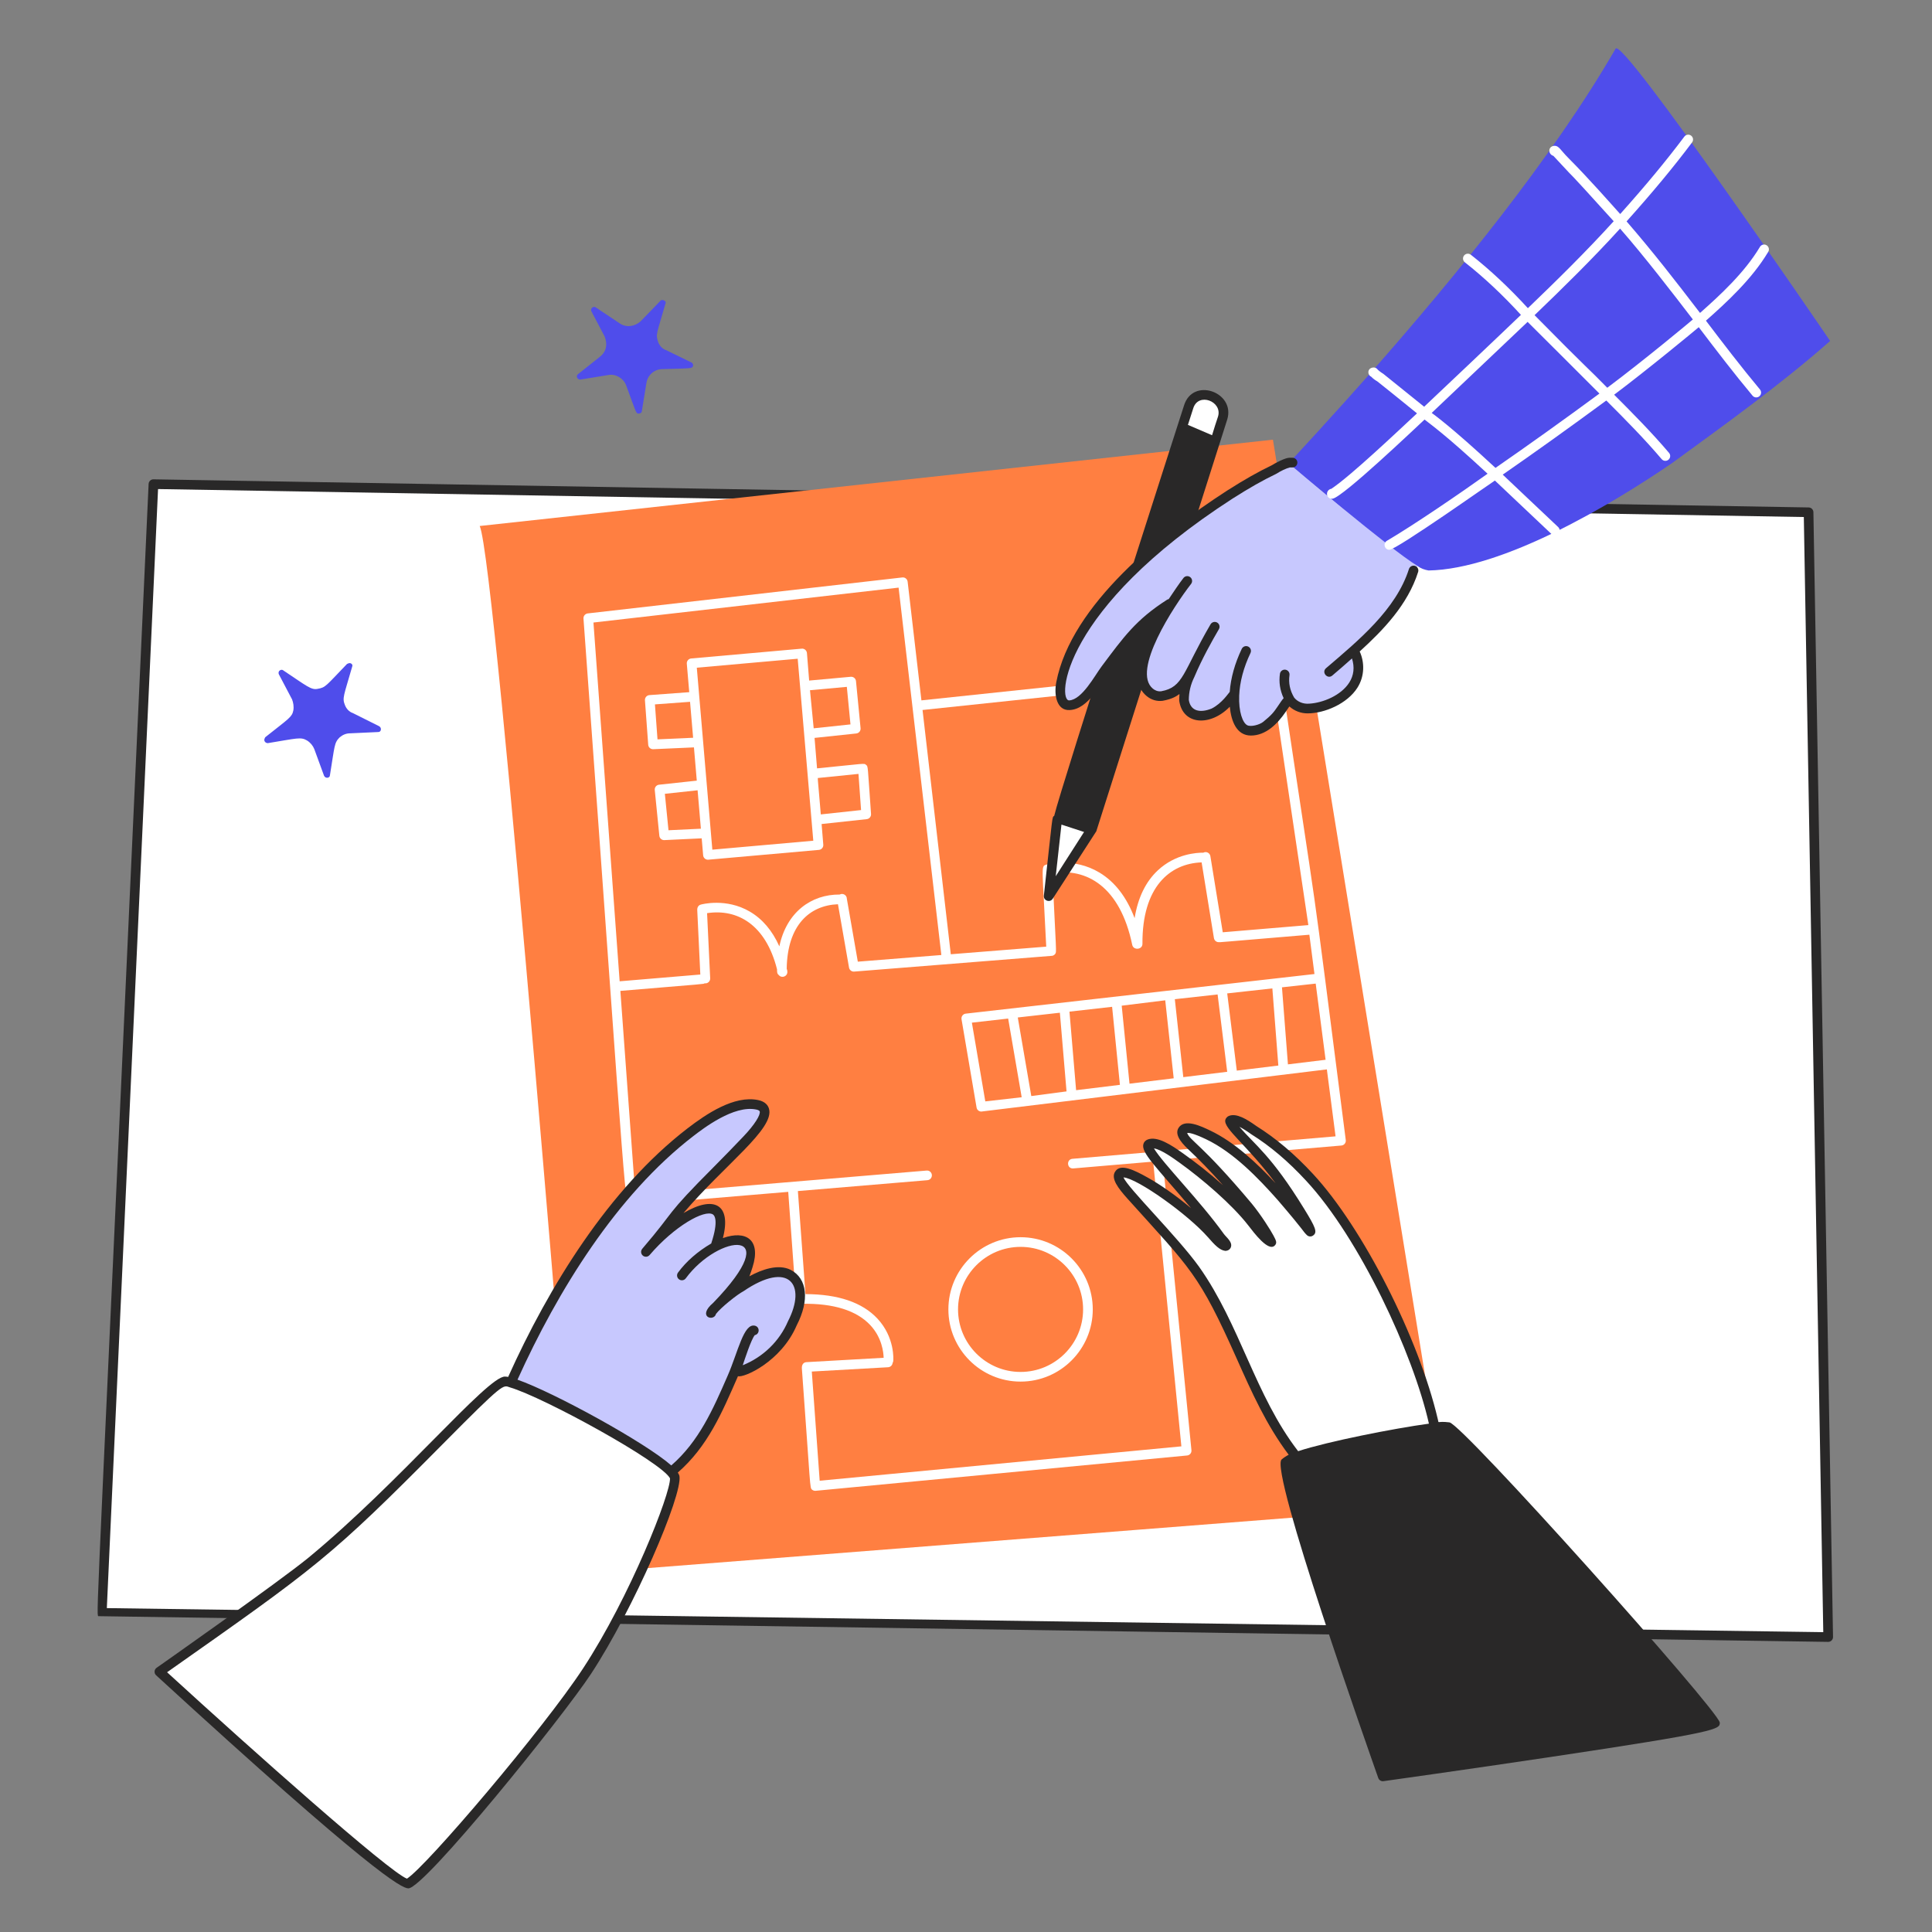
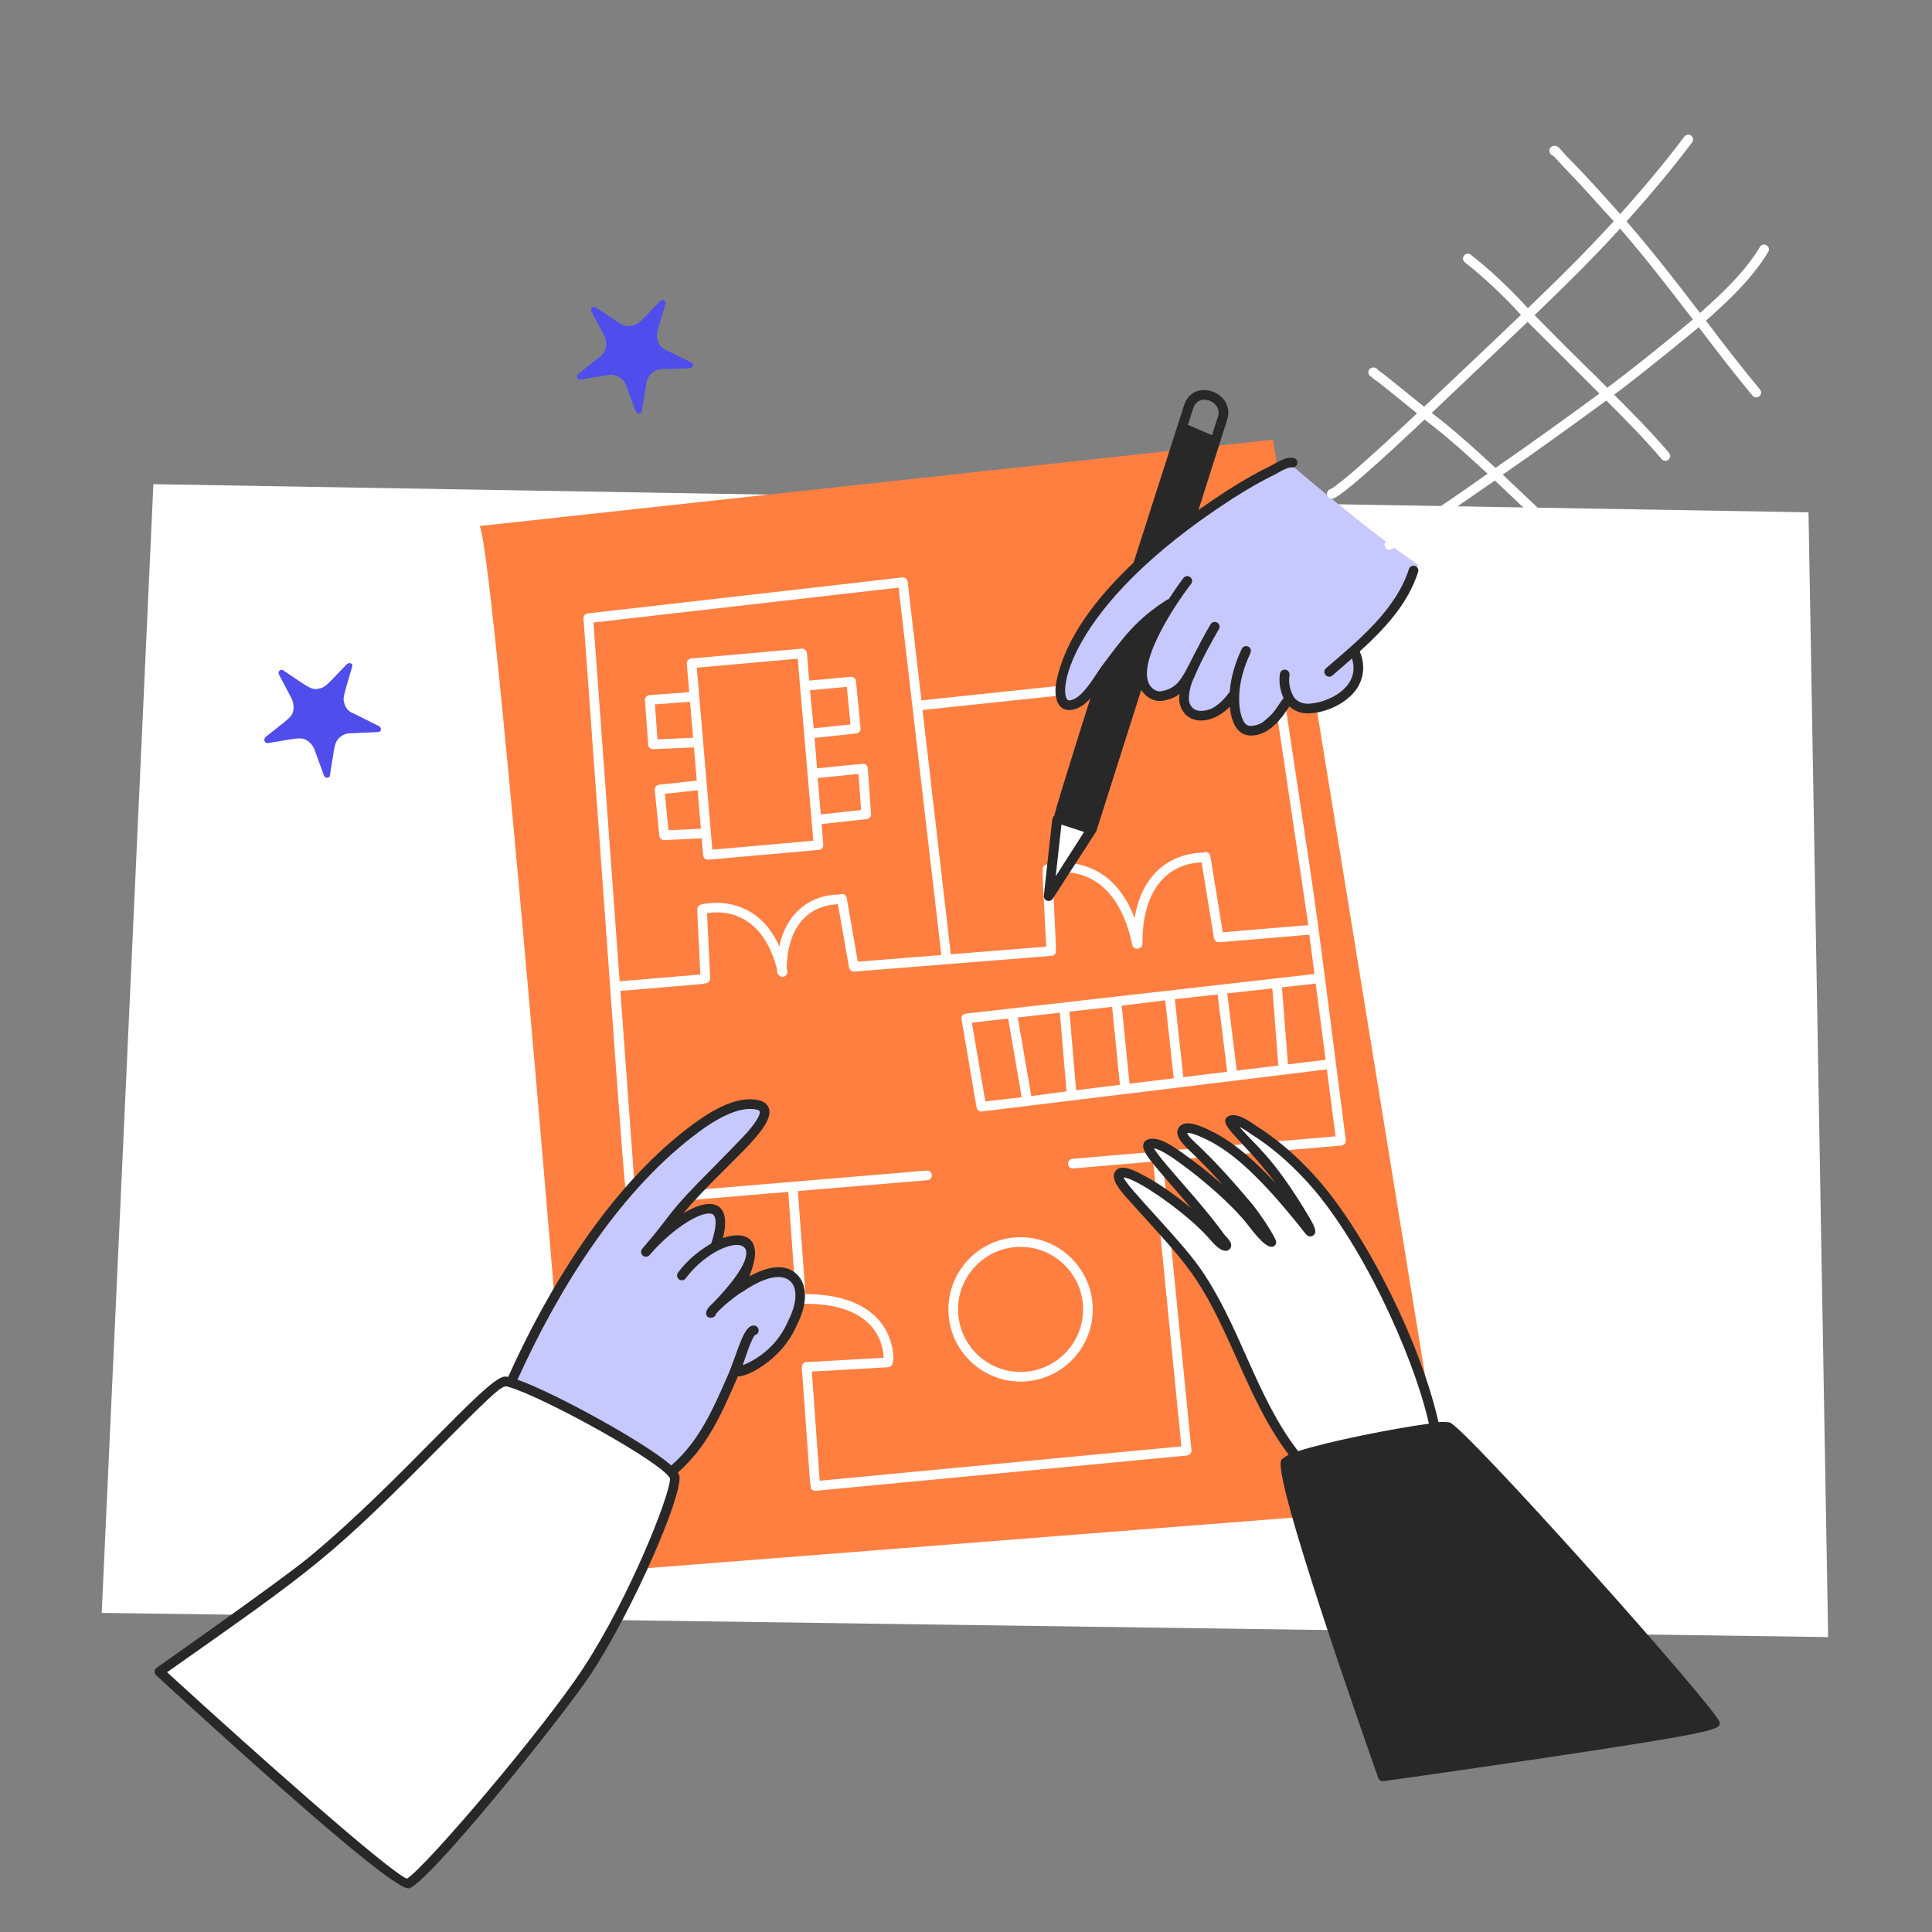
<svg xmlns="http://www.w3.org/2000/svg" width="232" height="232" viewBox="0 0 232 232" fill="none">
  <rect x="0" y="0" width="232" height="232" fill="#808080" stroke="none" />
  <path d="M219.527 196.585L12.215 193.68L18.419 58.142L217.171 61.519L219.527 196.585Z" fill="white" />
-   <path d="M219.535 197.162L11.8 194.074C11.529 193.787 11.665 194.001 17.846 58.112C17.86 57.799 18.13 57.546 18.436 57.559L217.188 60.935C217.501 60.941 217.753 61.193 217.759 61.505L220.115 196.572C220.12 196.893 219.86 197.162 219.535 197.162ZM12.829 193.106L218.944 195.994L216.608 62.086L18.979 58.728L12.829 193.106Z" fill="#292828" />
  <path d="M152.857 52.798L57.603 63.164C59.566 67.247 69.304 188.965 69.304 188.965L173.667 180.799L152.857 52.798Z" fill="#FF7F41" />
  <path d="M161.604 136.906C156.923 100.428 158.842 114.774 153.672 80.12C153.627 79.812 153.344 79.593 153.037 79.629L110.647 84.103L108.992 69.852C108.955 69.534 108.667 69.301 108.351 69.342L70.579 73.661C70.269 73.696 70.044 73.97 70.066 74.279C75.481 148.383 74.939 144.796 75.796 144.704L94.653 143.122C95.615 156.187 95.509 155.932 95.77 156.173C95.844 156.408 96.051 156.582 96.329 156.563C100.097 156.499 102.856 157.368 104.501 159.119C105.906 160.616 106.093 162.382 106.111 163.047L96.838 163.571C96.517 163.59 96.254 163.831 96.292 164.349C97.362 178.897 97.227 178.64 97.517 178.885C97.632 178.982 97.784 179.034 97.947 179.019L142.55 174.779C142.869 174.75 143.104 174.465 143.072 174.145L139.628 139.389L161.076 137.558C161.407 137.529 161.646 137.234 161.604 136.906ZM159.182 127.261L154.659 127.812L153.942 118.561L157.993 118.113L159.182 127.261ZM121.063 122.311L122.687 131.76L118.318 132.258L116.707 122.803L121.063 122.311ZM123.84 131.618L122.218 122.181L127.272 121.61L128.072 131.058L123.84 131.618ZM129.222 130.913L128.424 121.48L133.545 120.901L134.482 130.272L129.222 130.913ZM135.634 130.132L134.697 120.765L139.925 120.12L140.941 129.485L135.634 130.132ZM142.093 129.346L141.077 119.986L146.214 119.417L147.366 128.703L142.093 129.346ZM148.517 128.563L147.367 119.29L152.788 118.69L153.506 127.955L148.517 128.563ZM152.606 80.843L157.111 111.088L146.832 111.951L145.346 102.81C145.284 102.42 144.853 102.201 144.497 102.393C143.706 102.385 141.162 102.53 139.043 104.507C137.58 105.871 136.645 107.796 136.247 110.253C135.294 107.734 133.883 105.901 132.034 104.786C128.919 102.909 125.741 103.799 125.608 103.837C124.979 104.054 125.171 104.022 125.635 113.676L114.174 114.59L110.781 85.258L152.606 80.843ZM107.906 70.563L113.04 114.681L103.009 115.48L101.693 107.929C101.693 107.485 101.218 107.211 100.836 107.419C97.412 107.389 94.446 109.542 93.587 113.64C92.739 111.746 91.548 110.345 90.028 109.46C87.19 107.806 84.275 108.592 84.152 108.627C83.89 108.7 83.711 108.926 83.728 109.292L84.096 117.024L74.409 117.837L71.263 74.754L107.906 70.563ZM128.784 139.153C128.051 139.215 128.096 140.311 128.833 140.311L138.475 139.49L141.863 173.682L98.43 177.81L97.484 164.699L106.644 164.182C106.932 164.165 107.157 163.943 107.187 163.665C107.231 163.591 107.26 163.506 107.268 163.415C107.278 163.301 107.476 160.605 105.367 158.344C103.554 156.401 100.644 155.408 96.724 155.401L95.812 143.025L111.371 141.72C111.69 141.695 111.927 141.414 111.901 141.094C111.875 140.775 111.597 140.535 111.275 140.564L76.285 143.499L74.495 118.99C85.191 118.092 84.437 118.186 84.611 118.078C84.982 118.136 85.298 117.838 85.281 117.479L84.908 109.655C88.541 109.101 91.952 111.019 93.309 116.401C93.309 116.734 93.306 116.914 93.52 117.09C93.865 117.508 94.548 117.265 94.548 116.721C94.548 116.548 94.505 116.4 94.47 116.332C94.542 111.066 97.244 108.712 100.625 108.584L101.954 116.192C102.007 116.494 102.281 116.693 102.567 116.67L126.364 114.774C126.516 114.738 126.635 114.661 126.724 114.528C126.884 114.289 126.832 114.476 126.374 104.858C130.423 104.193 134.503 106.414 135.961 113.462C136.101 114.143 137.193 114.053 137.188 113.341C137.139 106.51 140.474 103.689 144.294 103.558L145.773 112.653C145.822 112.951 146.096 113.173 146.417 113.136C146.534 113.152 145.862 113.196 157.232 112.243L157.845 116.964L115.969 121.721C115.639 121.759 115.407 122.067 115.463 122.395L117.269 132.996C117.316 133.278 117.56 133.479 117.839 133.479L159.333 128.415L160.378 136.455L128.784 139.153Z" fill="white" />
  <path d="M77.447 84.091L77.839 89.431C77.861 89.735 78.115 89.968 78.417 89.968L83.331 89.749L83.672 93.742L79.141 94.23C78.824 94.263 78.594 94.547 78.626 94.864L79.176 100.362C79.206 100.66 79.456 100.884 79.752 100.884L84.262 100.669L84.436 102.709C84.463 103.013 84.718 103.238 85.014 103.238L98.336 102.058C98.652 102.03 98.887 101.752 98.863 101.435L98.66 98.951L104.08 98.365C104.39 98.332 104.618 98.059 104.596 97.747C104.167 91.796 104.261 92.068 103.998 91.847C103.736 91.627 104.013 91.687 98.148 92.264C98.137 92.265 98.125 92.267 98.114 92.269L97.814 88.61L102.823 88.078C103.14 88.045 103.371 87.763 103.34 87.446L102.79 81.792C102.76 81.476 102.483 81.244 102.16 81.27L97.165 81.725L96.9 78.425C96.874 78.1 96.581 77.859 96.27 77.894L83 79.072C82.683 79.1 82.448 79.378 82.473 79.695L82.766 83.118L77.984 83.47C77.665 83.493 77.424 83.772 77.447 84.091ZM80.275 99.699L79.838 95.323L83.77 94.899L84.164 99.514L80.275 99.699ZM98.264 93.421L103.089 92.932L103.399 97.275L98.565 97.797C98.177 93.07 98.148 93.432 98.264 93.421ZM102.128 86.988L97.71 87.457L97.266 82.883L101.69 82.48L102.128 86.988ZM95.79 79.102L97.662 100.956L85.54 102.031L83.674 80.178L95.79 79.102ZM82.863 84.275L83.232 88.592L78.955 88.784L78.647 84.585L82.863 84.275Z" fill="white" />
  <path d="M113.885 157.237C113.885 162.017 117.774 165.906 122.554 165.906C127.334 165.906 131.223 162.017 131.223 157.237C131.223 152.457 127.334 148.568 122.554 148.568C117.774 148.568 113.885 152.457 113.885 157.237ZM130.061 157.237C130.061 161.377 126.693 164.746 122.553 164.746C118.413 164.746 115.044 161.377 115.044 157.237C115.044 153.097 118.413 149.728 122.553 149.728C126.693 149.728 130.061 153.097 130.061 157.237Z" fill="white" />
-   <path d="M142.727 48.869C142.506 49.581 142.256 50.361 141.941 51.304L145.868 52.953C146.26 51.854 146.489 50.91 146.732 50.206C147.721 47.343 143.485 46.416 142.727 48.869Z" fill="white" />
  <path d="M127.03 98.263L125.931 107.607L131.035 99.677L127.03 98.263Z" fill="white" />
  <path d="M142.18 48.689C142.018 49.215 127.332 94.748 126.591 97.969C126.314 98.184 126.456 97.543 125.35 107.546C125.282 108.153 126.083 108.437 126.413 107.924C132.31 98.773 131.625 99.893 131.661 99.777L147.369 50.378C148.383 47.081 143.243 45.248 142.18 48.689ZM143.288 49.031C143.895 47.063 146.825 48.196 146.263 50.023C146.064 50.622 145.809 51.387 145.548 52.264L142.649 51.022C142.871 50.336 143.103 49.629 143.288 49.031ZM127.463 99.019L130.176 99.906L126.774 105.219L127.463 99.019Z" fill="#292828" />
  <path d="M170.297 67.816C164.331 63.835 154.971 55.75 154.855 55.65C154.148 55.886 153.338 56.175 152.789 56.568C143.034 61.658 129.618 71.419 127.268 82.168C127.189 82.953 127.032 84.916 128.289 84.838C130.095 84.759 131.665 81.775 132.607 80.518C135.143 77.138 136.904 75.182 140.362 72.892C138.875 75.123 136.926 78.698 137.005 81.46C137.084 82.795 138.104 83.974 139.361 83.737C140.979 83.442 141.844 82.792 142.722 81.418C142.314 82.306 142.109 83.257 142.109 84.208C142.344 85.779 143.679 86.564 145.642 85.779C146.528 85.263 147.516 84.563 148.151 83.763C148.093 85.679 148.563 87.279 149.411 87.741C150.117 88.133 151.441 87.729 152.002 87.27C153.39 86.138 153.494 85.856 154.437 84.444L154.829 84.129C156.769 86.899 165.233 83.894 162.754 77.874C169.021 72.316 169.239 69.668 170.297 67.816Z" fill="#C7C8FE" />
-   <path d="M194.008 5.84C186.448 18.944 174.711 33.276 164.718 44.633C160.499 49.418 155.09 55.283 154.745 55.626C154.862 55.728 166.987 66.017 170.215 67.955C170.608 68.269 171.079 68.426 171.55 68.505C180.462 68.346 193.406 60.66 200.762 55.626C206.851 51.187 213.848 46.172 219.767 40.942C218.842 39.587 194.832 4.395 194.008 5.84Z" fill="#4F4DEB" />
  <path d="M212.334 30.241C212.498 29.966 212.407 29.61 212.133 29.445C211.858 29.281 211.502 29.372 211.337 29.647C209.483 32.761 206.502 35.491 204.144 37.579C201.093 33.597 198.603 30.379 195.324 26.584C198.472 23.07 200.979 20.047 203.19 17.1C203.383 16.843 203.33 16.48 203.074 16.288C202.819 16.096 202.455 16.146 202.262 16.404C200.094 19.292 197.637 22.259 194.557 25.701C193.44 24.462 190.744 21.384 188.295 18.933C187.455 18.089 187.194 17.507 186.707 17.507C185.883 17.507 185.841 18.508 186.537 18.719C190.64 23.164 186.616 18.663 193.777 26.566C190.457 30.224 186.881 33.735 183.472 37.006C181.206 34.535 178.961 32.431 176.621 30.588C176.37 30.391 176.006 30.434 175.807 30.684C175.609 30.936 175.652 31.3 175.903 31.499C178.194 33.305 180.397 35.367 182.638 37.811C180.869 39.523 172.066 47.862 171.016 48.841C171.016 48.841 166.34 45.08 166.111 44.889C166.111 44.889 165.775 44.696 165.444 44.394C165.142 43.923 164.317 44.108 164.316 44.706C164.316 44.941 164.455 45.143 164.655 45.234C164.859 45.451 165.137 45.655 165.372 45.783C165.796 46.137 165.388 45.763 170.158 49.638C167.974 51.666 162.193 57.159 159.871 58.697C159.61 58.727 159.372 58.961 159.351 59.261C159.321 59.688 159.676 59.945 160.032 59.883C161.301 59.659 170.035 51.335 171.065 50.38C171.739 50.932 173.444 52.072 178.633 56.885C175.576 59.075 169.721 63.08 166.548 64.937C166.039 65.235 166.251 66.018 166.842 66.018C167.692 66.018 179.177 57.897 179.512 57.705C180.578 58.705 185.105 63.005 186.313 64.134C186.548 64.352 186.914 64.339 187.133 64.106C187.351 63.872 187.339 63.504 187.106 63.286C185.899 62.16 181.47 57.951 180.452 56.995C184.331 54.309 188.411 51.389 192.889 48.095C195.154 50.36 197.472 52.7 199.538 55.135C199.746 55.378 200.111 55.409 200.356 55.202C200.6 54.995 200.63 54.629 200.424 54.384C198.366 51.96 196.074 49.642 193.831 47.398C197.667 44.528 203.516 39.703 203.991 39.289C206.041 41.995 208.216 44.834 210.451 47.515C210.565 47.653 210.73 47.724 210.897 47.724C211.383 47.724 211.658 47.152 211.343 46.772C209.103 44.086 206.916 41.231 204.852 38.507C207.258 36.379 210.368 33.544 212.334 30.241ZM171.922 49.584C172.049 49.466 183.318 38.768 183.439 38.652C183.848 39.069 190.96 46.132 192.065 47.261C187.57 50.566 183.476 53.493 179.582 56.186C174.143 51.13 172.042 49.681 171.922 49.584ZM193.005 46.564C190.561 44.054 191.039 44.715 184.274 37.846C187.665 34.592 191.225 31.099 194.542 27.451C197.46 30.778 200.937 35.301 203.283 38.362C203.023 38.593 197.423 43.263 193.005 46.564Z" fill="white" />
  <path d="M169.918 67.954C169.614 67.857 169.287 68.026 169.189 68.331C167.641 73.199 163.118 76.919 159.235 80.237C158.652 80.736 159.407 81.618 159.989 81.119C160.728 80.488 161.569 79.772 162.349 79.067C162.682 80.126 162.574 81.098 162.024 81.962C161.044 83.505 158.868 84.405 157.208 84.498C156.475 84.557 155.801 84.269 155.402 83.763C154.894 82.893 154.713 82.013 154.846 81.075C154.891 80.758 154.671 80.464 154.354 80.418C154.036 80.374 153.743 80.594 153.698 80.91C153.556 81.904 153.698 82.875 154.143 83.84C154.026 83.936 153.643 84.512 153.435 84.82C152.944 85.548 152.7 85.856 151.695 86.678C151.256 87.037 150.192 87.32 149.759 87.08C149.227 86.789 148.727 85.476 148.805 83.529C148.873 81.885 149.33 80.164 150.162 78.415C150.3 78.126 150.177 77.781 149.887 77.641C149.597 77.504 149.252 77.626 149.113 77.916C148.279 79.668 147.794 81.404 147.668 83.085C147.541 83.205 146.742 84.46 145.495 85.087C144.169 85.62 142.98 85.447 142.756 84.055C142.756 83.117 142.979 82.175 143.418 81.298C144.353 79.088 145.486 77.067 146.369 75.552C146.53 75.275 146.436 74.92 146.16 74.759C145.884 74.599 145.529 74.692 145.366 74.968C141.999 80.746 142.136 82.514 139.435 83.009C138.997 83.062 138.647 82.868 138.437 82.694C135.859 80.556 140.934 72.814 143.028 70.12C143.224 69.867 143.179 69.503 142.927 69.306C142.674 69.108 142.31 69.155 142.113 69.406C141.615 70.046 140.939 71.048 140.343 71.942C140.272 71.956 140.202 71.982 140.137 72.023C136.401 74.409 134.917 76.511 132.29 80.017C131.457 81.128 129.944 84.012 128.398 84.105C126.957 84.192 127.354 73.223 147.985 59.888C150.012 58.598 151.615 57.688 153.242 56.905C153.865 56.517 154.405 56.261 154.894 56.13H155.211C155.532 56.13 155.791 55.87 155.791 55.55C155.791 55.23 155.532 54.97 155.211 54.97H154.819C154.36 54.97 153.219 55.554 152.684 55.89C151.071 56.662 149.43 57.592 147.358 58.911C139.469 64.009 128.643 72.616 126.845 81.9C126.537 83.447 126.891 85.365 128.458 85.263C130.676 85.17 132.199 82.07 133.218 80.712C135.114 78.182 136.518 76.182 138.854 74.345C137.274 77.119 135.234 81.548 137.695 83.586C138.246 84.042 138.917 84.242 139.611 84.154C142.077 83.706 141.595 82.625 141.602 84.136C142.025 87.084 145.326 87.27 147.678 84.866C147.842 86.586 148.485 88.327 150.213 88.327C151.992 88.327 153.399 86.942 154.395 85.468C154.52 85.282 154.66 85.075 154.832 84.831C155.428 85.367 156.203 85.665 157.012 85.665C159.049 85.665 161.774 84.517 163.002 82.583C163.889 81.185 163.865 79.509 163.276 78.232C166.09 75.671 169.036 72.634 170.294 68.681C170.39 68.376 170.223 68.052 169.918 67.954Z" fill="#292828" />
  <path d="M80.949 177.346C81.263 179.231 75.839 192.42 70.427 200.669C65.945 207.498 51.117 225.188 48.91 226.191C47.501 226.831 19.07 200.748 19.07 200.748C19.07 200.748 33.836 190.386 37.367 187.477C47.742 178.929 58.961 165.803 60.454 165.882C62.739 165.882 80.949 175.583 80.949 177.346Z" fill="white" />
  <path d="M78.973 148.839C82.428 145.541 88.318 142.4 85.962 149.545L86.118 149.702C88.631 148.446 90.958 148.594 89.887 152.058C89.645 152.841 89.337 153.628 88.945 154.414C94.935 150.329 97.687 153.826 95.149 158.732C93.971 161.481 91.615 163.601 88.789 164.543L88.397 164.386C86.355 169.019 84.628 173.496 80.622 176.794C78.424 174.359 65.309 167.213 61.305 166.036C66.247 154.916 73.206 143.337 82.899 135.882C84.941 134.311 88.238 132.041 90.909 132.584C93.264 133.062 90.344 136.103 89.653 136.825C85.959 140.675 81.957 144.206 78.973 148.839Z" fill="#C7C8FE" />
  <path d="M94.944 152.486C93.451 151.74 91.483 152.445 89.987 153.261C90.132 152.89 90.26 152.523 90.369 152.159C91.414 148.876 89.589 147.684 86.808 148.672C87.857 144.603 85.749 143.496 82.076 145.667C87.04 139.835 93.066 135.528 92.338 133.125C92.226 132.753 91.907 132.273 91.032 132.097C88.165 131.507 84.82 133.759 82.551 135.504C73.115 142.763 65.912 154.49 61.021 165.344C60.891 165.32 60.757 165.306 60.634 165.304C58.532 165.261 48.06 177.953 37.069 187.029C33.592 189.888 18.954 200.17 18.807 200.273C18.502 200.486 18.476 200.926 18.748 201.175C44.569 224.857 48.236 226.76 49.037 226.76C50.966 226.76 67.597 206.154 70.98 200.988C76.109 193.183 81.974 179.552 81.59 177.252C81.57 177.132 81.482 176.97 81.395 176.826C85.005 173.672 86.696 169.647 88.618 165.257C89.333 165.483 93.805 163.515 95.667 159.159C97.227 156.144 96.947 153.527 94.944 152.486ZM70.012 200.353C65.258 207.609 51.184 224.145 48.866 225.596C46.666 224.742 30.369 210.244 20.064 200.809C38.097 188.116 39.602 187.101 53.16 173.416C60.596 165.909 60.386 166.319 61.225 166.597C65.297 167.795 79.43 175.553 80.455 177.518C80.547 179.308 75.642 191.784 70.012 200.353ZM94.621 158.666C93.594 161.063 91.635 162.957 89.192 163.941C89.402 163.312 90.196 160.845 90.638 160.327C91.241 160.203 91.259 159.345 90.662 159.196C89.297 158.851 88.631 162.343 87.379 165.199C85.616 169.241 83.948 173.065 80.611 175.973C77.466 173.202 66.504 167.204 62.143 165.676C66.954 155.033 74.035 143.519 83.258 136.424C84.461 135.499 88.119 132.682 90.8 133.234C90.943 133.262 91.188 133.331 91.227 133.462C91.346 133.854 90.662 135.021 89.231 136.514C88.123 137.669 86.99 138.85 85.871 139.97C79.525 146.326 81.381 144.991 77.124 149.957C76.8 150.335 77.074 150.914 77.564 150.914C77.728 150.914 77.89 150.845 78.005 150.711C80.984 147.232 84.609 145.203 85.606 145.831C85.79 145.948 86.321 146.541 85.415 149.288C85.412 149.299 85.408 149.311 85.406 149.322C83.776 150.275 82.403 151.476 81.417 152.816C81.227 153.074 81.281 153.437 81.54 153.627C81.796 153.817 82.162 153.763 82.351 153.504C86.3 148.147 94.534 147.259 85.645 156.447C83.636 158.156 85.741 158.745 85.978 157.781C86.536 157.039 88.523 155.441 89.278 155.053C94.742 151.328 96.903 154.25 94.621 158.666Z" fill="#292828" />
  <path d="M172.175 171.455C168.406 171.926 159.297 173.653 155.685 174.911C150.345 168.078 148.581 159.545 143.67 152.609C141.455 149.479 138.612 146.904 136.21 143.97C135.891 143.582 134.09 141.772 134.561 141.143C135.032 140.358 137.623 141.929 138.017 142.243C140.529 143.814 142.905 145.6 145.006 147.661C145.402 148.05 146.655 149.703 147.283 149.782C147.675 149.782 146.891 149.075 146.654 148.682C142.59 142.993 136.886 137.975 138.173 137.531C139.276 137.15 141.392 138.788 142.178 139.337C144.767 141.146 147.163 143.302 149.402 145.62C150.328 146.578 151.592 148.698 152.779 149.311C152.971 149.411 152.004 147.858 151.915 147.74C151.286 146.798 150.658 145.934 150.03 145.07C144.013 137.895 141.601 136.796 142.176 135.883C142.723 135.016 145.003 136.275 145.553 136.589C148.851 138.239 151.622 141.123 154.034 143.892C155.929 146.069 157.401 147.937 157.489 148.054C157.725 147.898 156.154 145.463 156.075 145.306C154.426 142.558 152.504 140.006 150.265 137.69C150.111 137.53 147.438 134.942 147.909 134.706C148.694 134.392 150.186 135.571 150.736 135.884C153.171 137.454 155.427 139.358 157.411 141.538C164.453 149.276 171.66 165.787 172.175 171.455Z" fill="white" />
  <path d="M206.517 206.848C206.225 205.243 175.6 171.001 174.058 170.804C172.497 170.606 172.798 171.024 172.666 170.463C170.366 160.64 163.646 147.426 157.685 140.988C155.456 138.581 153.234 136.7 150.868 135.218C149.689 134.373 148.468 133.644 147.575 134C147.384 134.064 147.187 134.279 147.14 134.474C146.891 135.533 149.757 137.493 153.177 142.09C150.975 139.706 148.263 137.156 145.331 135.762C144.2 135.222 142.276 134.298 141.534 135.421C140.912 136.361 142.202 137.556 142.877 138.194C143.983 139.238 145.114 140.383 146.858 142.32C145.094 140.741 143.672 139.65 142.1 138.526C140.649 137.487 139.003 136.41 137.836 136.828C137.577 136.921 137.382 137.11 137.306 137.363C136.994 138.406 138.719 139.984 143.033 145.088C141.105 143.465 139.237 142.197 137.823 141.408C136.205 140.503 134.572 139.702 133.943 140.643C133.314 141.481 134.305 142.721 135.374 143.92C143.052 152.456 143.94 152.89 148.557 163.253C150.284 167.129 152.068 171.132 154.749 174.691C154.45 174.844 154.172 175.028 153.903 175.253C152.407 176.496 164.436 210.443 165.505 213.506C165.598 213.771 165.867 213.928 166.134 213.888C166.234 213.874 176.224 212.477 186.086 211.001C206.526 207.943 206.526 207.652 206.517 206.848ZM155.884 174.262C150.708 167.557 148.924 159.087 143.988 152.115C141.384 148.488 135.402 142.624 134.913 141.385C136.591 141.509 142.642 145.822 145.051 148.566C145.873 149.506 146.458 150.127 147.13 150.207C147.434 150.207 147.681 150.057 147.791 149.808C148.069 149.18 147.277 148.597 146.973 148.189C144.115 144.199 139.669 139.734 138.568 137.903C139.46 138.031 140.997 139.157 141.684 139.651C144.296 141.529 147.932 144.612 149.901 147.157C150.588 148.044 152.321 150.373 153.087 149.556C153.375 149.249 153.253 148.989 152.909 148.345C152.575 147.72 151.453 145.925 150.322 144.541C144.292 137.352 142.891 136.984 142.558 136.049C142.758 136.015 143.308 136.079 144.831 136.806C148.118 138.372 151.076 141.443 153.442 144.113C156.929 148.183 156.335 147.717 156.927 148.308C157.123 148.504 157.428 148.534 157.659 148.38C158.251 147.986 157.968 147.377 156.601 145.148C152.666 138.734 150.668 137.472 148.837 135.312C149.177 135.482 149.642 135.764 150.277 136.217C152.531 137.625 154.676 139.442 156.834 141.775C163.248 148.676 169.685 162.517 171.589 170.957C167.442 171.519 159.399 173.102 155.884 174.262Z" fill="#292828" />
  <path d="M83.047 43.536L79.984 42.044C79.513 41.888 79.199 41.494 79.043 41.102C78.711 40.107 78.841 40.197 79.907 36.469C80.093 36.097 79.424 35.864 79.278 36.155L76.922 38.59C76.216 39.218 75.195 39.375 74.408 38.825L71.581 36.94C71.333 36.692 70.822 36.991 71.031 37.411L72.602 40.396C72.966 41.305 72.847 42.194 72.052 42.831L69.382 44.951C69.124 45.21 69.351 45.58 69.696 45.58L73.073 45.03C73.937 44.873 74.875 45.425 75.194 46.286C76.408 49.574 76.365 49.663 76.685 49.663C76.842 49.663 77.077 49.585 77.077 49.349L77.627 45.972C77.784 45.03 78.569 44.344 79.512 44.324C83.311 44.236 82.99 44.223 83.203 44.009C83.282 43.853 83.203 43.615 83.047 43.536Z" fill="#4F4DEB" />
  <path d="M45.51 87.197L42.369 85.627C41.898 85.47 41.584 85.077 41.427 84.685C41.071 83.794 41.276 83.603 42.291 80.052C42.37 79.894 42.291 79.737 42.135 79.659C41.978 79.581 41.82 79.659 41.664 79.737C39.113 82.373 39.127 82.556 38.13 82.721C37.367 82.874 36.844 82.387 34.047 80.522C33.797 80.272 33.289 80.575 33.497 80.993L35.068 83.977C35.225 84.369 35.303 84.841 35.225 85.312C35.063 86.118 34.696 86.27 31.848 88.531C31.769 88.688 31.691 88.846 31.769 89.002C31.848 89.159 32.005 89.238 32.162 89.238C35.707 88.661 36.113 88.468 36.874 88.923C37.266 89.159 37.581 89.552 37.738 89.944L38.916 93.163C39.096 93.524 39.622 93.439 39.622 93.084C40.205 89.507 40.12 89.211 40.8 88.53C41.192 88.216 41.585 88.059 42.056 88.059L45.433 87.903C45.79 87.903 45.869 87.376 45.51 87.197Z" fill="#4F4DEB" />
</svg>